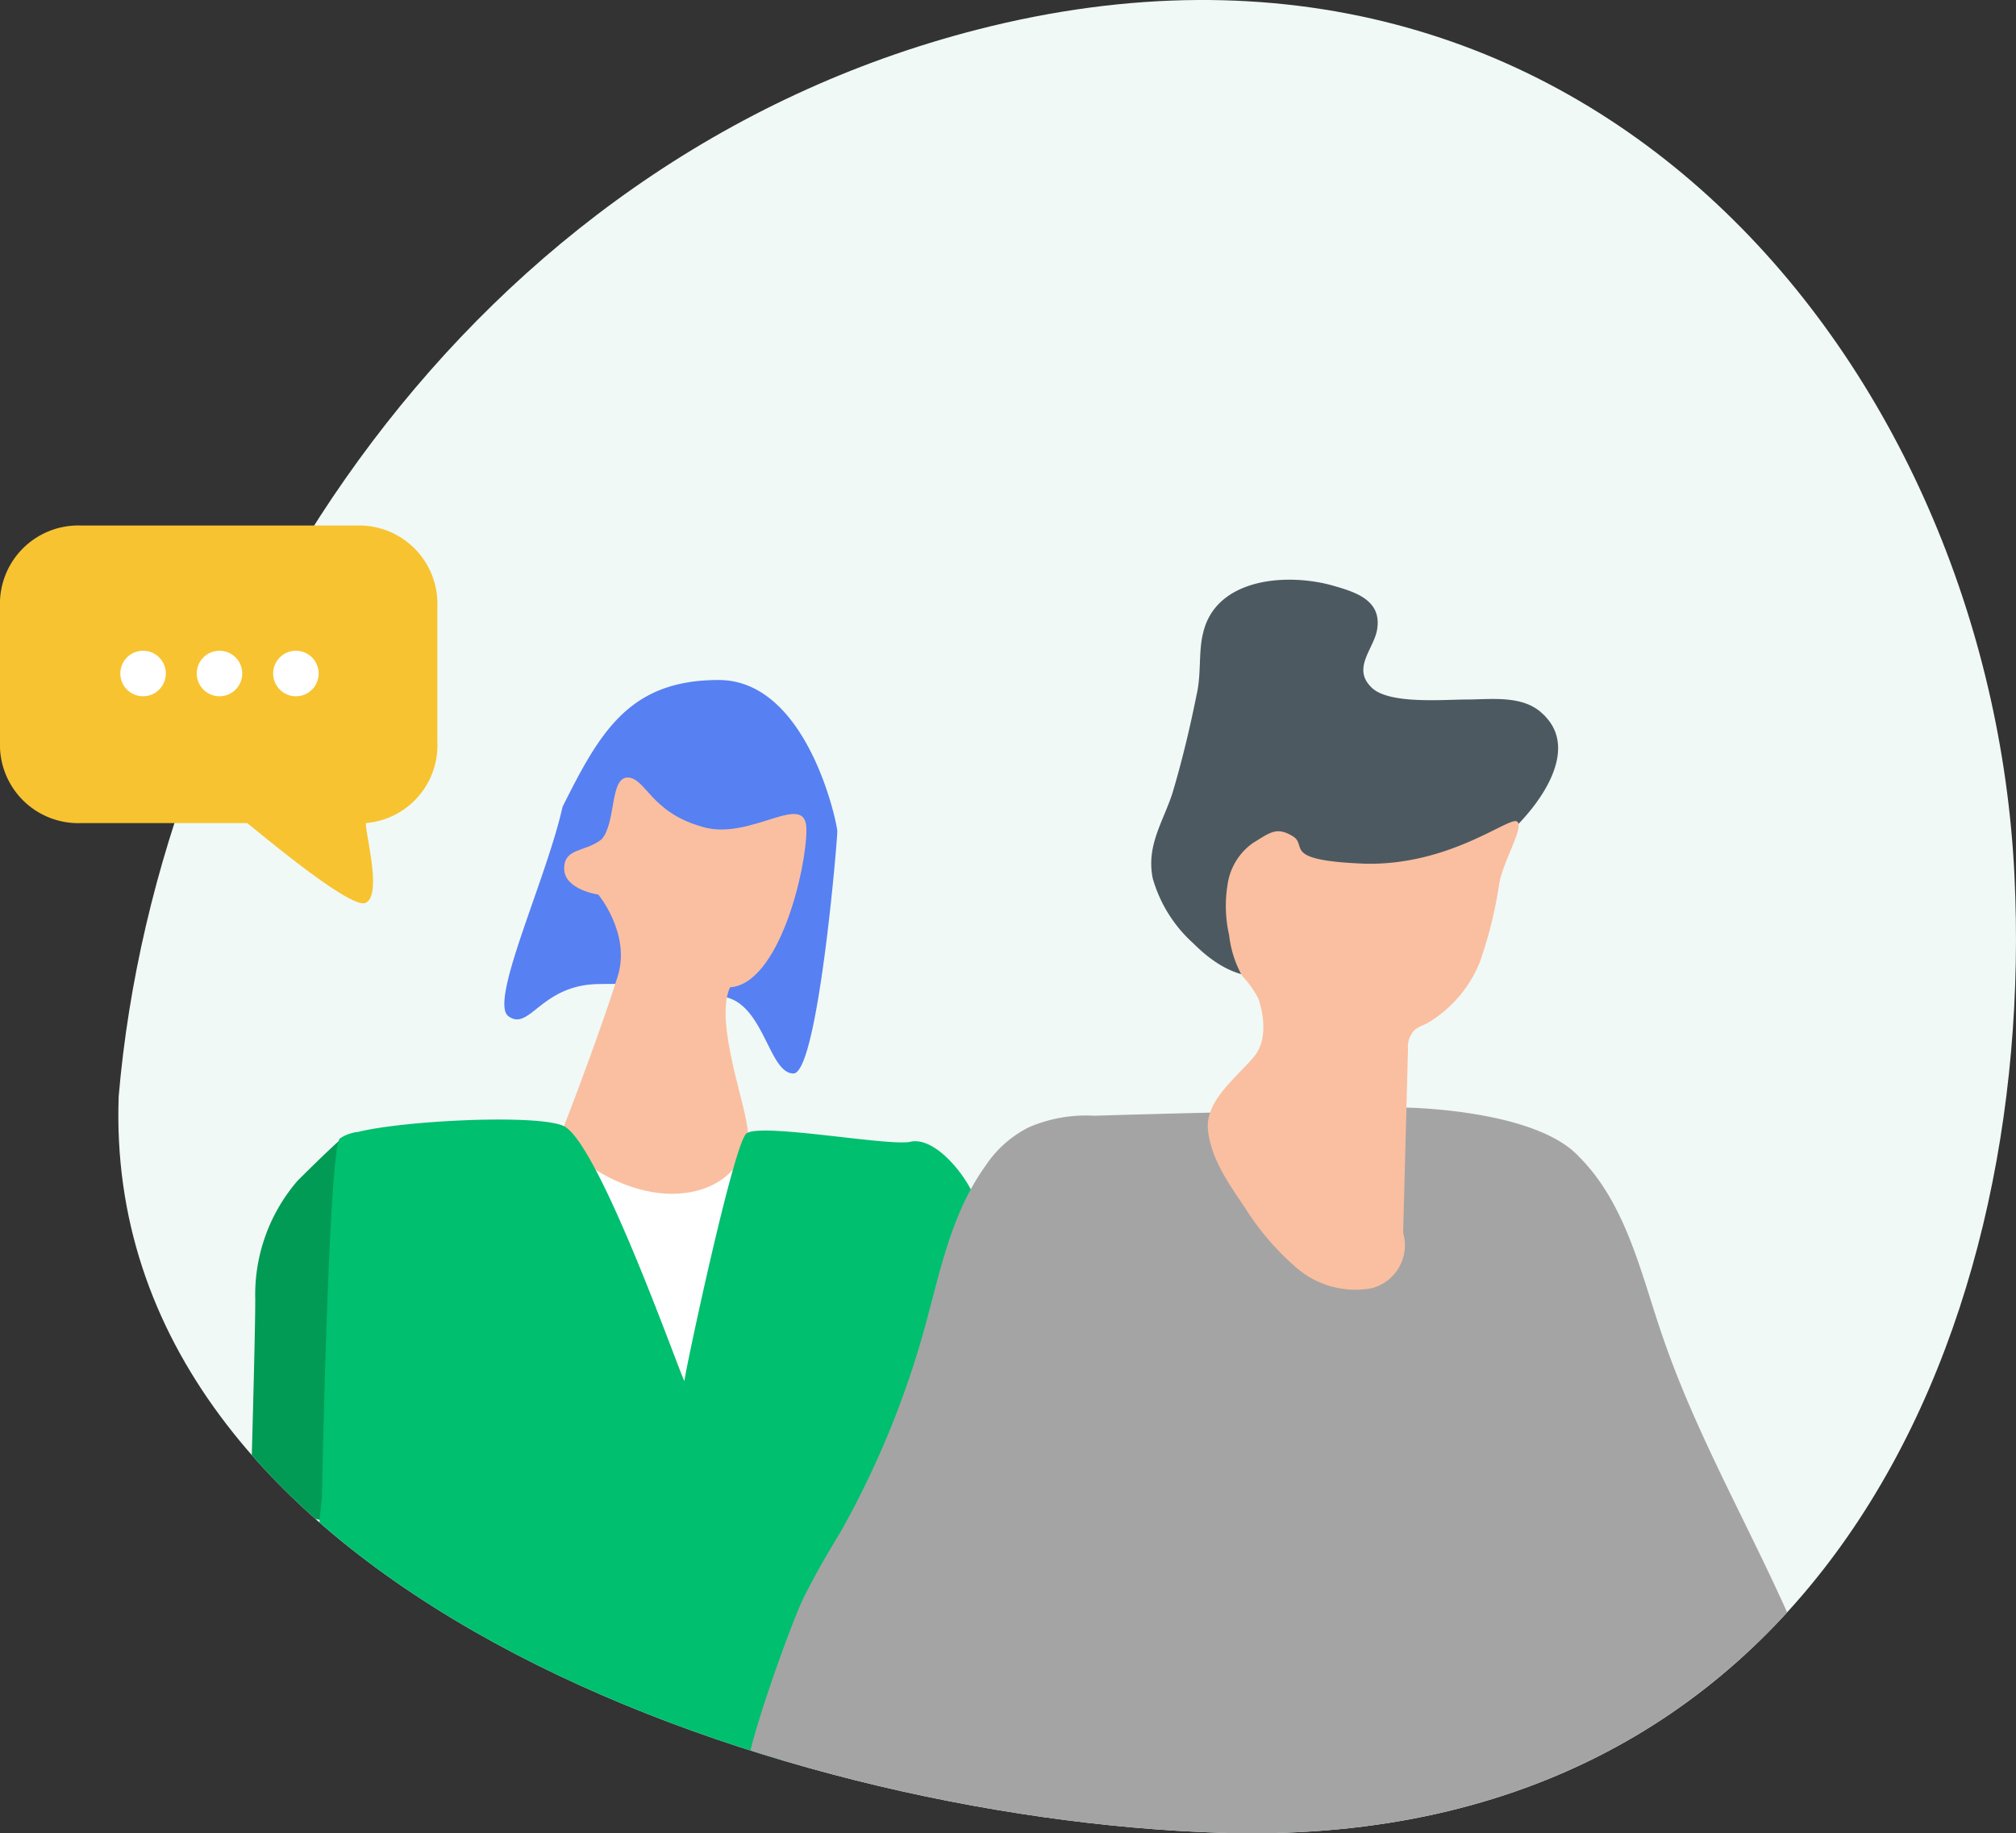
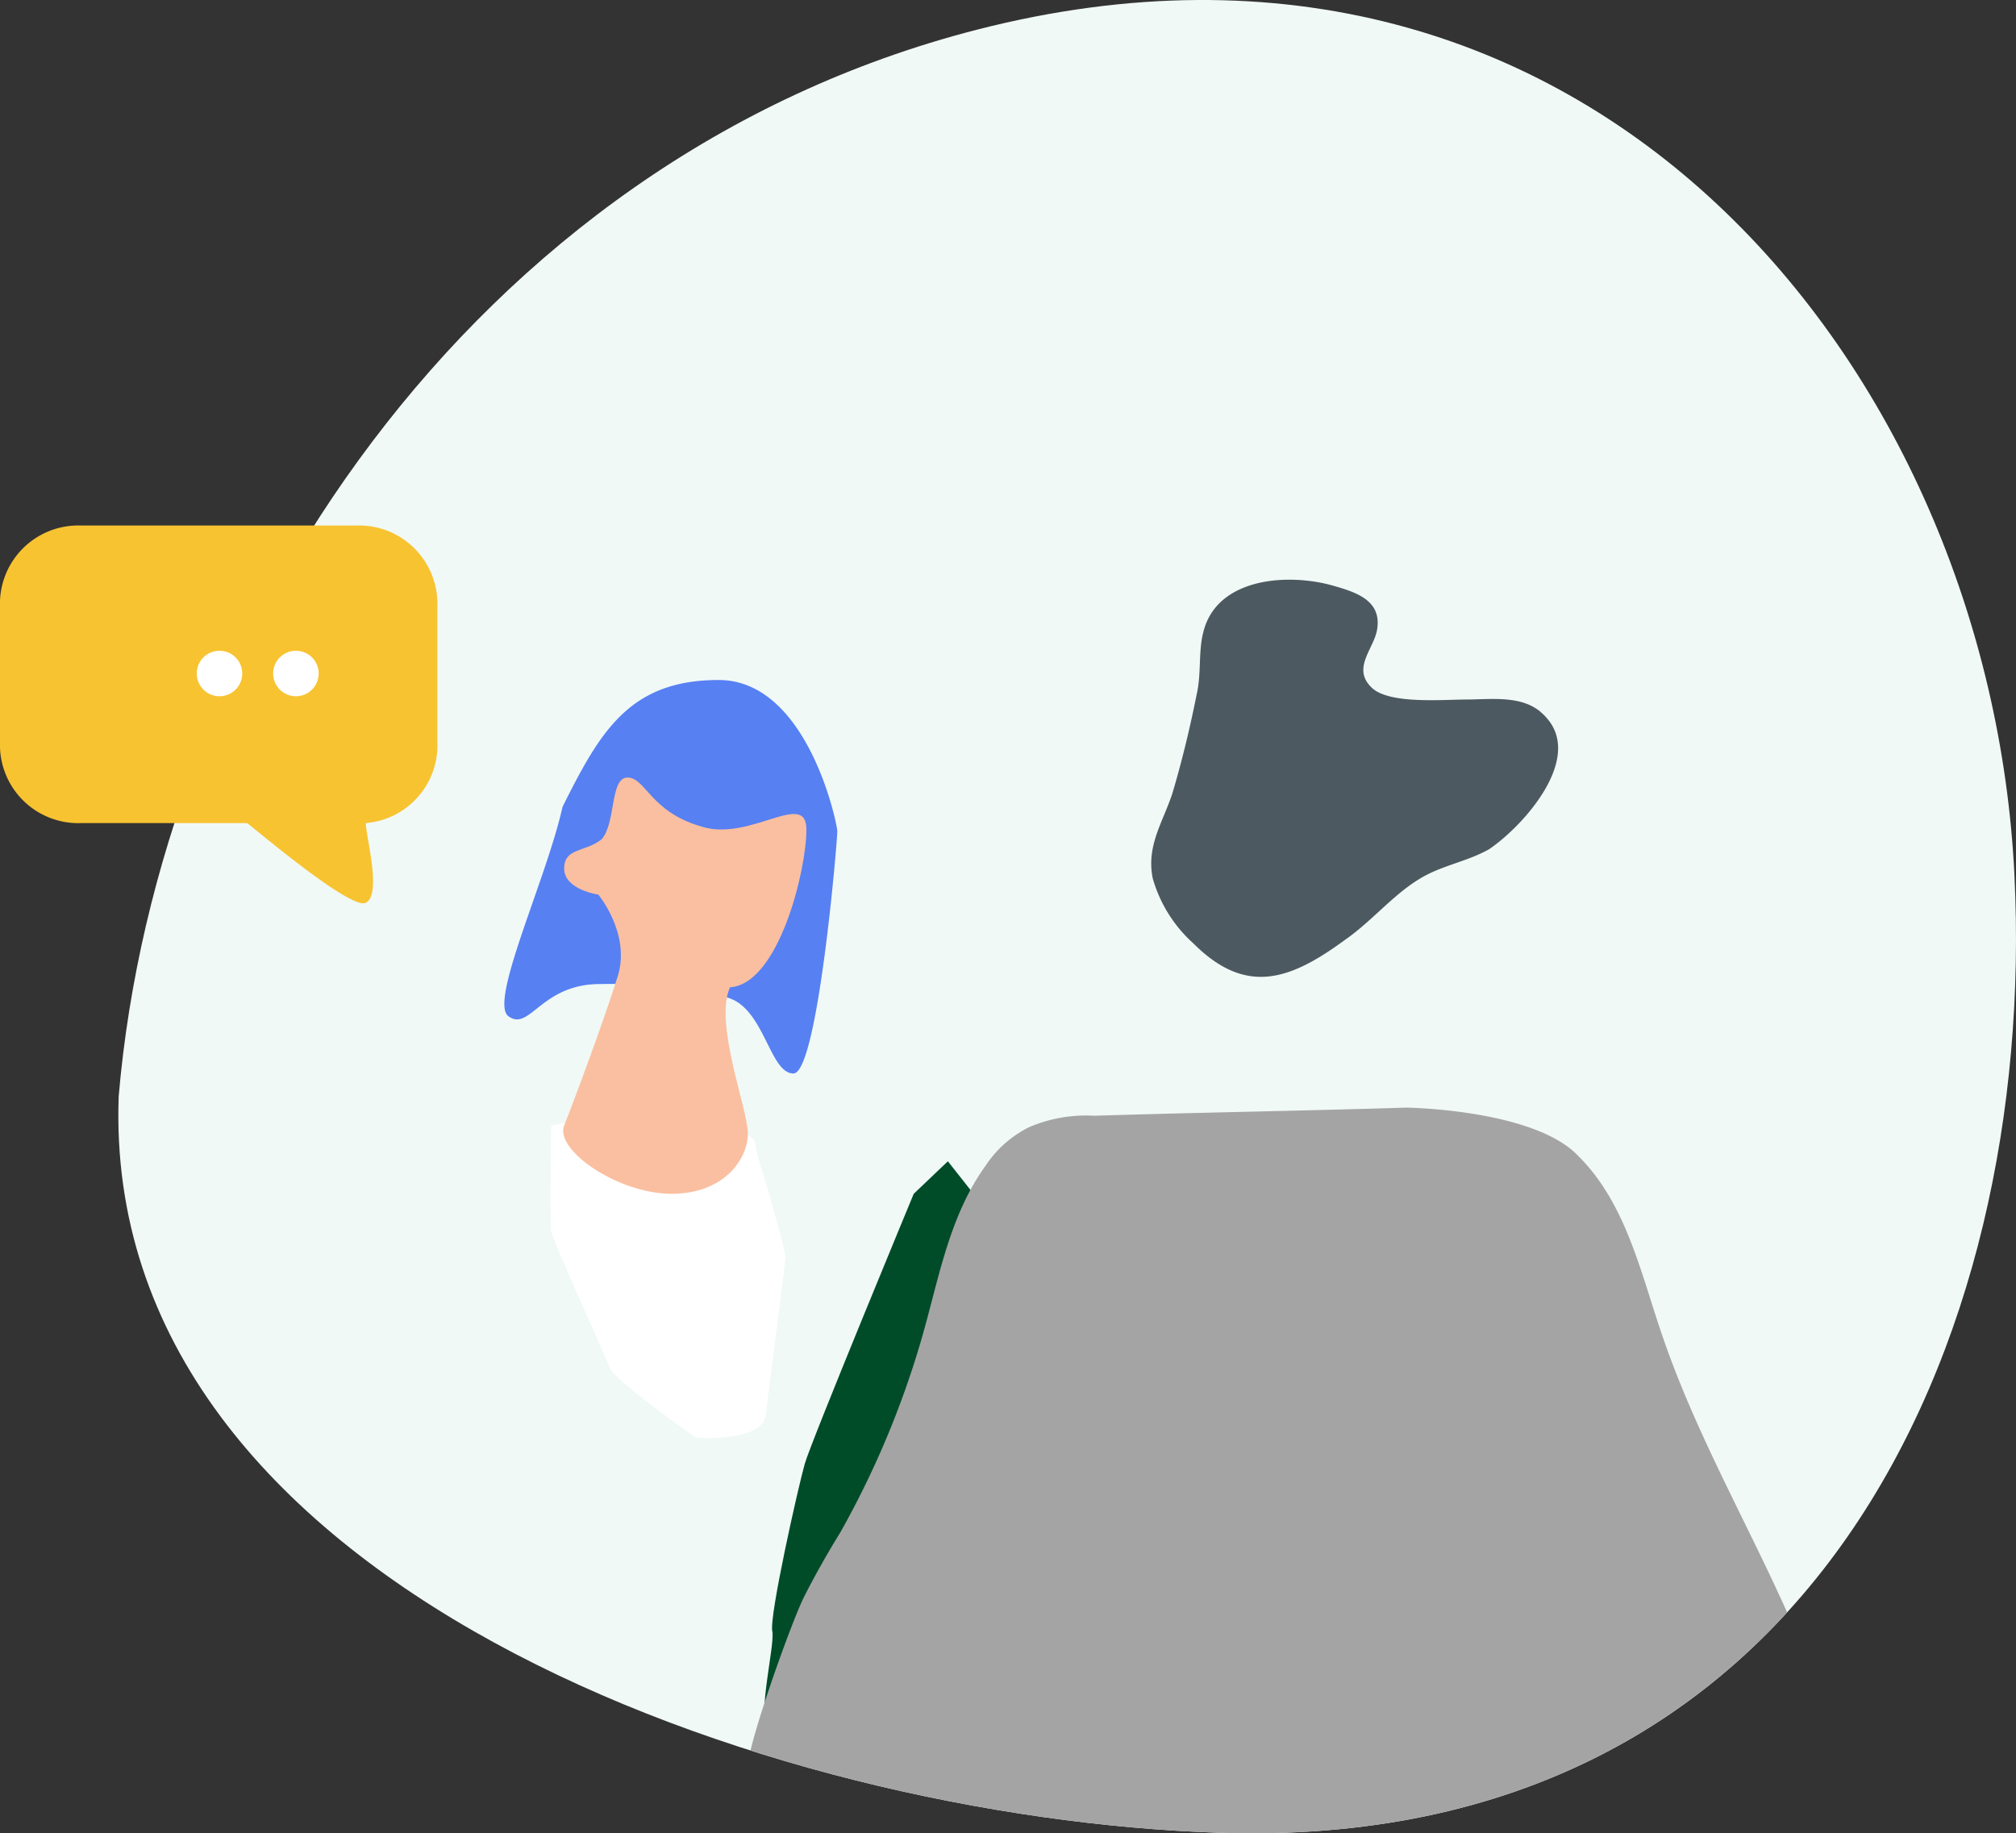
<svg xmlns="http://www.w3.org/2000/svg" viewBox="0 0 123.996 112.757">
  <rect x="0" y="0" width="123.996" height="112.757" fill="#333333" stroke="none" />
  <defs>
    <style>
      .cls-1 {
        clip-path: url(#clip-path);
      }

      .cls-2 {
        fill: #353a44;
      }

      .cls-3 {
        fill: #f0f9f6;
      }

      .cls-4 {
        fill: #029b55;
      }

      .cls-5 {
        fill: #fff;
      }

      .cls-6 {
        fill: #004c29;
      }

      .cls-7 {
        fill: #5780f2;
      }

      .cls-8 {
        fill: #fabfa0;
      }

      .cls-9 {
        fill: #00bf6f;
      }

      .cls-10 {
        fill: #4d5960;
      }

      .cls-11 {
        fill: #a5a4a5;
      }

      .cls-12 {
        fill: none;
      }

      .cls-13 {
        fill: #f8c331;
      }
    </style>
    <clipPath id="clip-path">
      <path id="Path_1085" data-name="Path 1085" d="M7.3,69.6C9.7,41.7,28.9,12,60.1,4c37.8-9.7,62.3,21,63.8,52,1.4,28.8-12.5,60.1-48.9,58.9C47.4,114,6.2,99.7,7.3,69.6,7.6,66.6,7.2,74.3,7.3,69.6Z" />
    </clipPath>
  </defs>
  <g id="Group_685" data-name="Group 685" transform="translate(0 -2.177)">
    <g id="XMLID_27_">
      <g id="Group_673" data-name="Group 673" class="cls-1">
        <path id="XMLID_42_" class="cls-2" d="M20.8,72.2s-2.8-1.3-5.9,8.3S21.4,108,21.4,108s8.6-2.2,9.6-4-3.3-13.3-4-16.3C26.4,84.8,20.8,72.2,20.8,72.2Z" />
      </g>
      <g id="Group_674" data-name="Group 674" class="cls-1">
        <path id="XMLID_41_" class="cls-3" d="M7.3,69.6C9.7,41.7,28.9,12,60.1,4c37.8-9.7,62.3,21,63.8,52,1.4,28.8-12.5,60.1-48.9,58.9C47.4,114,6.2,99.7,7.3,69.6,7.6,66.6,7.2,74.3,7.3,69.6Z" />
      </g>
      <g id="Group_675" data-name="Group 675" class="cls-1">
-         <path id="XMLID_40_" class="cls-4" d="M21.9,71.8l-.5,17.7-1.1,6.3-4.9-1.1s.3-10.1.3-12.6a10.73,10.73,0,0,1,2.6-7.3c1.8-1.8,2.6-2.5,2.6-2.5Z" />
-       </g>
+         </g>
      <g id="Group_676" data-name="Group 676" class="cls-1">
        <path id="XMLID_39_" class="cls-5" d="M36.7,70.9l-2.8.5s-.1,5.9,0,6.5,3.3,7.6,3.6,8.4,5.3,4.3,5.3,4.3,4.1.3,4.3-1.4c.2-1.8,1.2-9.1,1.2-9.7s-1.5-5.6-1.6-5.9-.3-1.3-.3-1.3a27.738,27.738,0,0,0-3.1-2.1C43,70.1,36.7,70.9,36.7,70.9Z" />
      </g>
      <g id="Group_677" data-name="Group 677" class="cls-1">
        <path id="XMLID_38_" class="cls-6" d="M60.9,76.9l.6,30.1-.6,3.1s-12.2-1.4-13.4-1.4.2-5.3,0-6.2,1.6-8.9,2-10.3,6.7-16.6,6.7-16.6l2.1-2Z" />
      </g>
      <g id="Group_678" data-name="Group 678" class="cls-1">
        <path id="XMLID_35_" class="cls-7" d="M44.2,44c-5.5,0-7.3,3.2-9.6,7.8-1,4.5-4.6,12.1-3.3,12.9,1.3.9,2-2,5.6-2a31.29,31.29,0,0,1,7.7.8c2.4.5,2.7,4.7,4.2,4.7s2.7-14.3,2.7-14.9C51.5,52.9,49.7,44,44.2,44Z" />
      </g>
      <g id="Group_679" data-name="Group 679" class="cls-1">
        <path id="XMLID_34_" class="cls-8" d="M38.6,50c1.1,0,1.4,2.1,4.5,3,3,1,6.5-2.3,6.5.2s-1.7,9.5-4.7,9.7c-1,2.2,1.1,7.5,1.1,9s-1.4,3.7-4.7,3.7-7.2-2.7-6.6-4.2,2.5-6.6,3.3-9.2-1.2-5-1.2-5-2.1-.3-2.1-1.6,1.3-1,2.3-1.8C37.9,52.8,37.5,50,38.6,50Z" />
      </g>
      <g id="Group_680" data-name="Group 680" class="cls-1">
-         <path id="XMLID_33_" class="cls-9" d="M34.6,71.4c2.2.8,7.5,16.1,7.5,15.7s3-14.5,3.8-15.2,8.8.8,10.1.5,3,1.5,3.8,3.1-1.5,25.1-1.5,25.1,6.3,2.5-1.2,7.4-32.6,1.7-35.7,0-1.6-13.7-1.6-13.7.4-21.3,1.1-22.1a2.469,2.469,0,0,1,1.1-.4C24.8,71.1,32.8,70.7,34.6,71.4Z" />
-       </g>
+         </g>
      <g id="Group_681" data-name="Group 681" class="cls-1">
        <path id="XMLID_32_" class="cls-10" d="M94.9,46.1c-1.2-1.2-3.2-.9-4.7-.9-1.4,0-4.7.3-5.8-.7-1.3-1.2.1-2.4.3-3.6.3-1.8-1.3-2.3-2.7-2.7-2.8-.8-7.2-.5-8,2.9-.3,1.2-.1,2.5-.4,3.8-.4,2-.9,4.1-1.5,6.1-.6,1.8-1.6,3.2-1.2,5.2a8.5,8.5,0,0,0,2.5,4c3.2,3.2,5.9,2.3,9.3-.2,1.6-1.1,2.9-2.7,4.5-3.7,1.4-.9,3-1.1,4.4-1.9,2.2-1.5,6-5.8,3.3-8.3C93.8,45.1,95.8,46.9,94.9,46.1Z" />
      </g>
      <g id="Group_682" data-name="Group 682" class="cls-1">
        <path id="XMLID_31_" class="cls-11" d="M86.5,70.3c-6.4.2-12.8.3-19.2.5a8.9,8.9,0,0,0-4,.7,6.922,6.922,0,0,0-2.7,2.4c-2.3,3.2-2.9,7.2-4,10.9a56.062,56.062,0,0,1-4.9,11.6c-.8,1.3-1.6,2.7-2.3,4.1-.9,1.9-3.7,9.8-3.4,10.6.8,1.9,35.5,9,63,.3a4.1,4.1,0,0,0,2.9-1c.9-1,.5-2.6.1-3.9-2.7-7.7-7.2-14.6-9.8-22.3-1.3-3.8-2.2-8-5.1-10.9C94.4,70.4,86.5,70.3,86.5,70.3Z" />
      </g>
      <g id="Group_683" data-name="Group 683" class="cls-1">
-         <path id="XMLID_30_" class="cls-8" d="M93.3,52.7c.5.3-.9,2.5-1.1,3.9A25.94,25.94,0,0,1,91,61.4a7.7,7.7,0,0,1-3.2,3.7c-.4.2-.8.3-1,.7a1.486,1.486,0,0,0-.2.9c-.1,3.8-.2,7.5-.3,11.3a2.733,2.733,0,0,1-1.9,3.4,5.534,5.534,0,0,1-4.6-1.2,16.414,16.414,0,0,1-3.2-3.7c-1-1.5-2.1-3-2.3-4.8s1.7-3.2,2.8-4.5c.8-.9.7-2.4.3-3.6a6.078,6.078,0,0,0-1-1.4,6.685,6.685,0,0,1-.8-2.5,8.1,8.1,0,0,1-.1-3.1A3.78,3.78,0,0,1,77.1,54c1-.6,1.4-1,2.4-.4s-.8,1.5,4.5,1.7C89.2,55.4,92.8,52.4,93.3,52.7Z" />
-       </g>
+         </g>
      <g id="Group_684" data-name="Group 684" class="cls-1">
        <path id="XMLID_29_" class="cls-12" d="M111.9,108.8c-28.6,11.5-66.6,8.8-88.4-15.3-26.4-29.2-6.9-66,23.1-82.6C74.5-4.4,111.7-7.2,126.7,26c11.4,25.2,15.6,69.1-14.8,82.8C108.8,110,116.7,106.6,111.9,108.8Z" />
      </g>
    </g>
    <path id="XMLID_24_" class="cls-13" d="M5,34.5a4.817,4.817,0,0,0-5,5v8.3a4.817,4.817,0,0,0,5,5H15.2c.3.2,6.4,5.4,7.3,4.9,1-.5,0-4.1,0-4.9a4.8,4.8,0,0,0,4.4-5V39.5a4.817,4.817,0,0,0-5-5Z" />
    <g id="XMLID_20_">
-       <circle id="XMLID_23_" class="cls-5" cx="1.4" cy="1.4" r="1.4" transform="translate(7.4 42.2)" />
      <circle id="XMLID_22_" class="cls-5" cx="1.4" cy="1.4" r="1.4" transform="translate(12.1 42.2)" />
      <circle id="XMLID_21_" class="cls-5" cx="1.4" cy="1.4" r="1.4" transform="translate(16.8 42.2)" />
    </g>
  </g>
</svg>